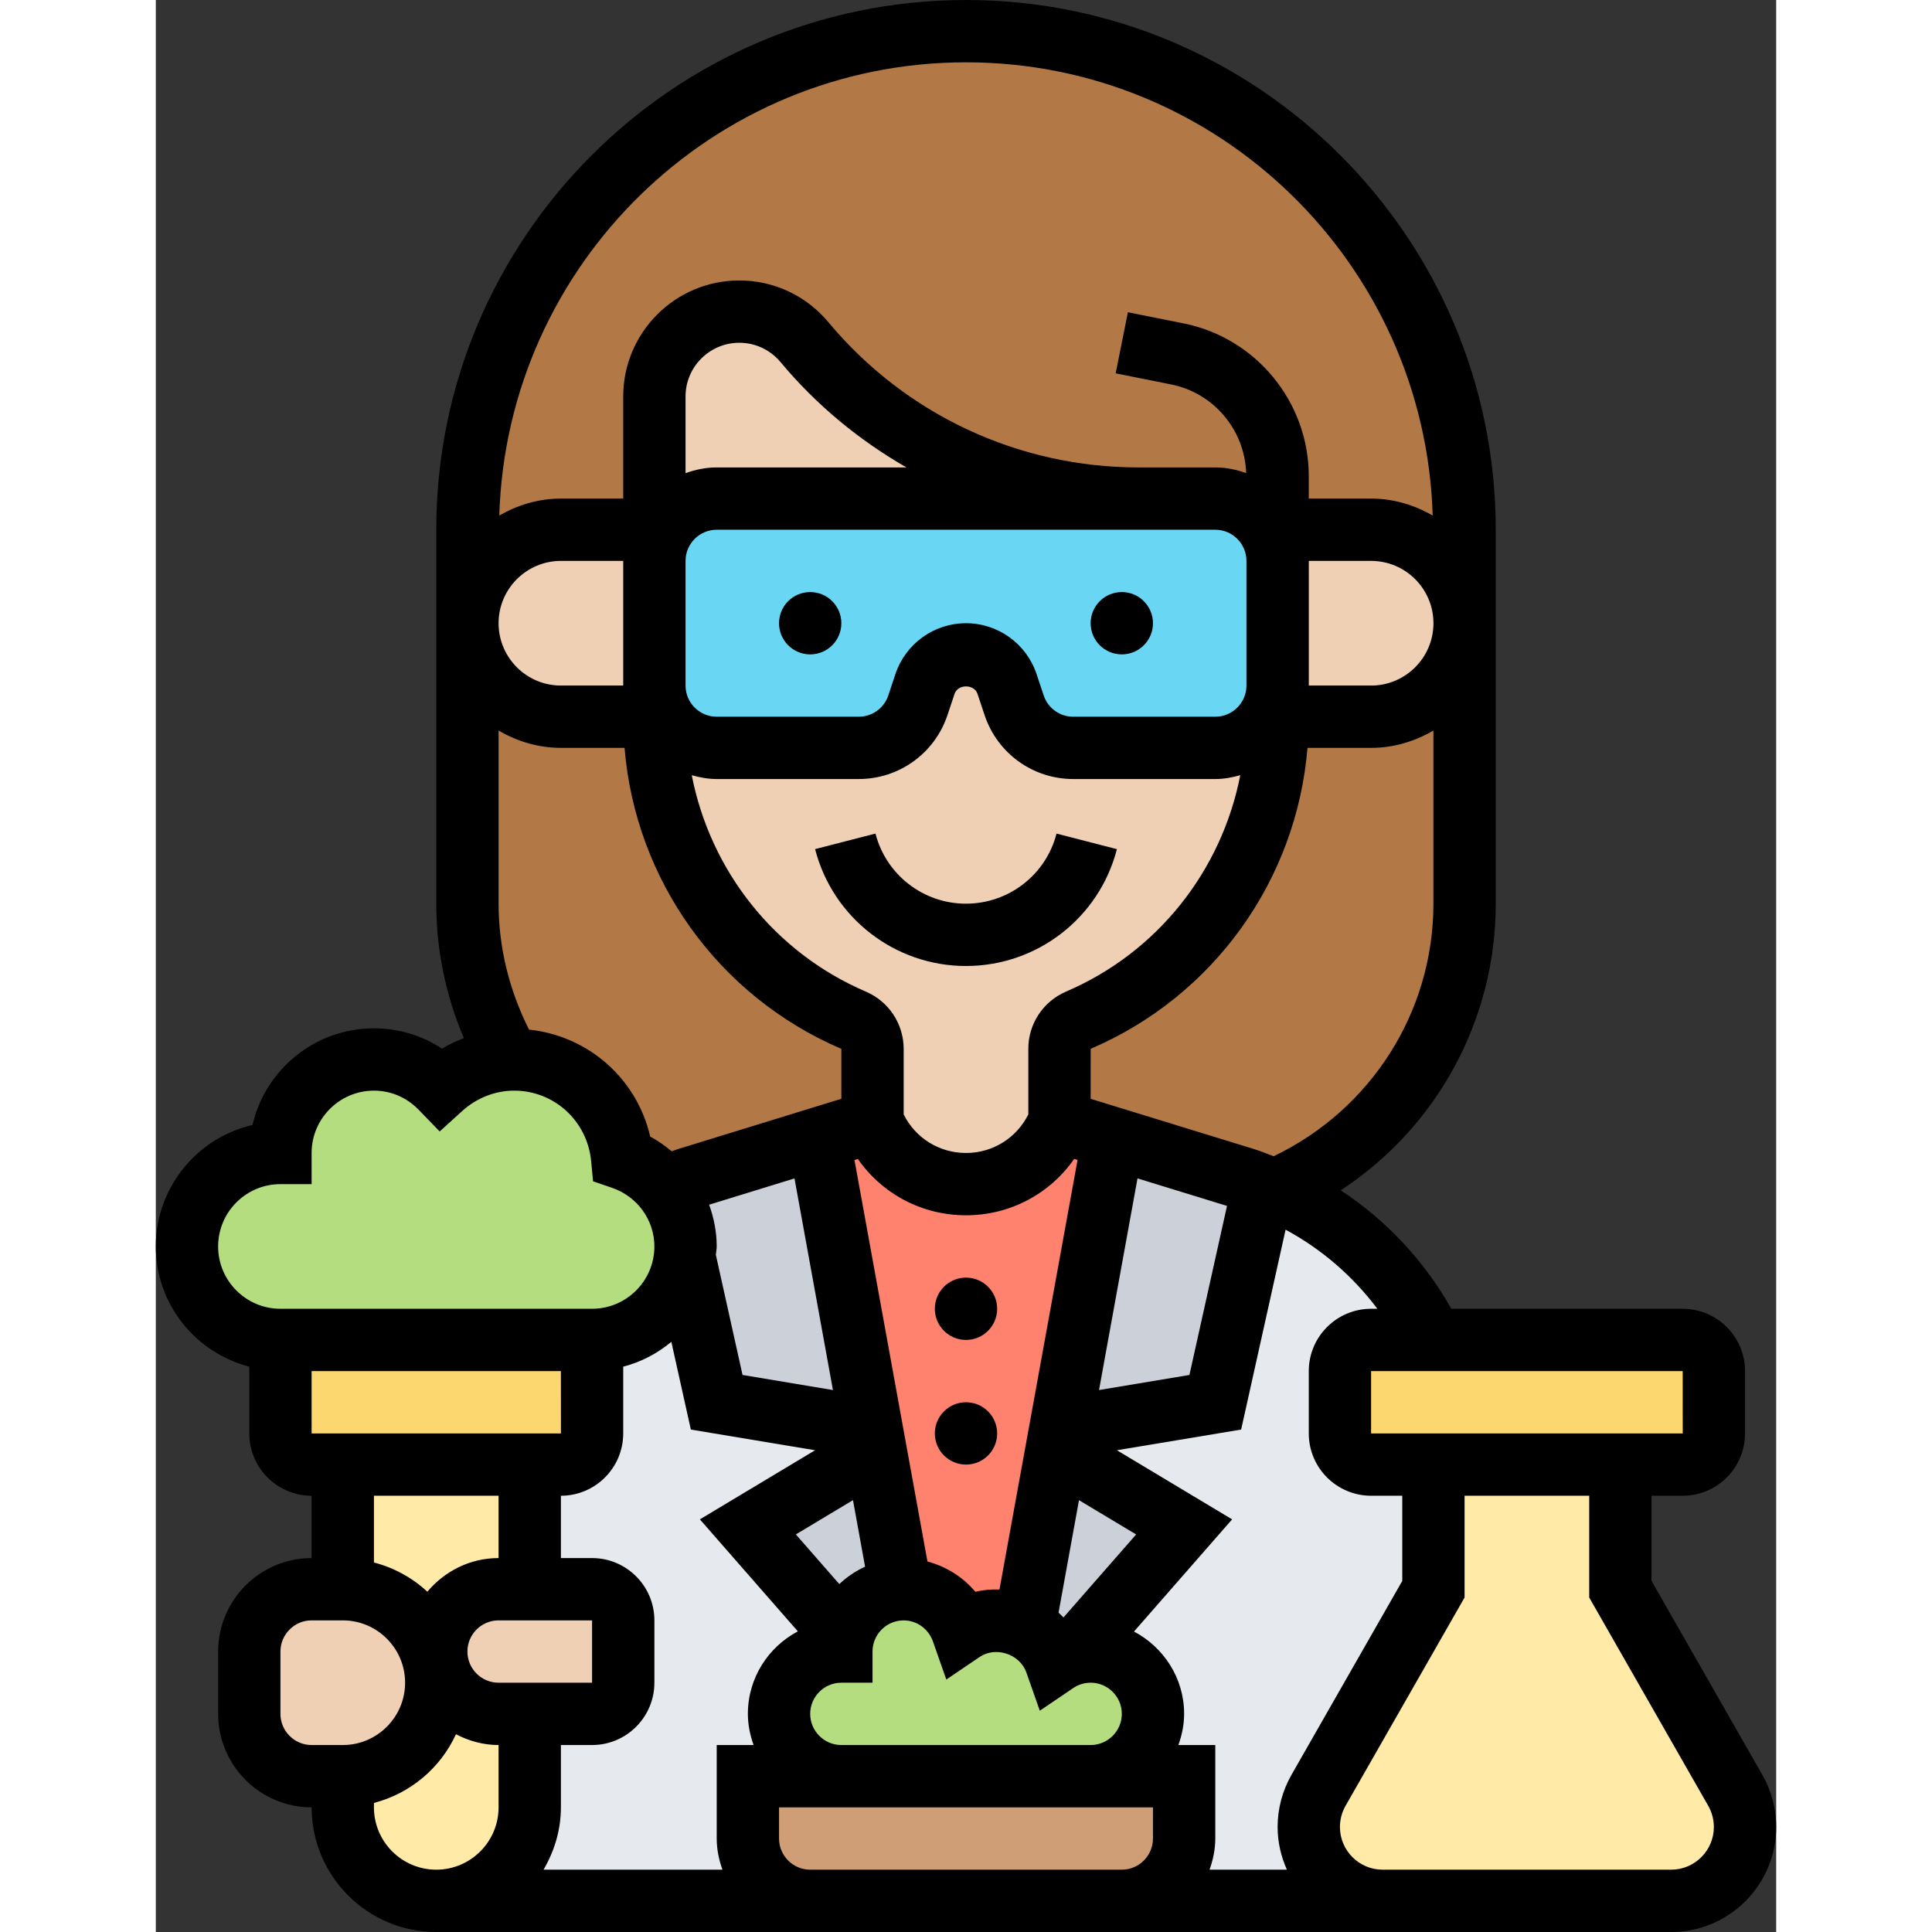
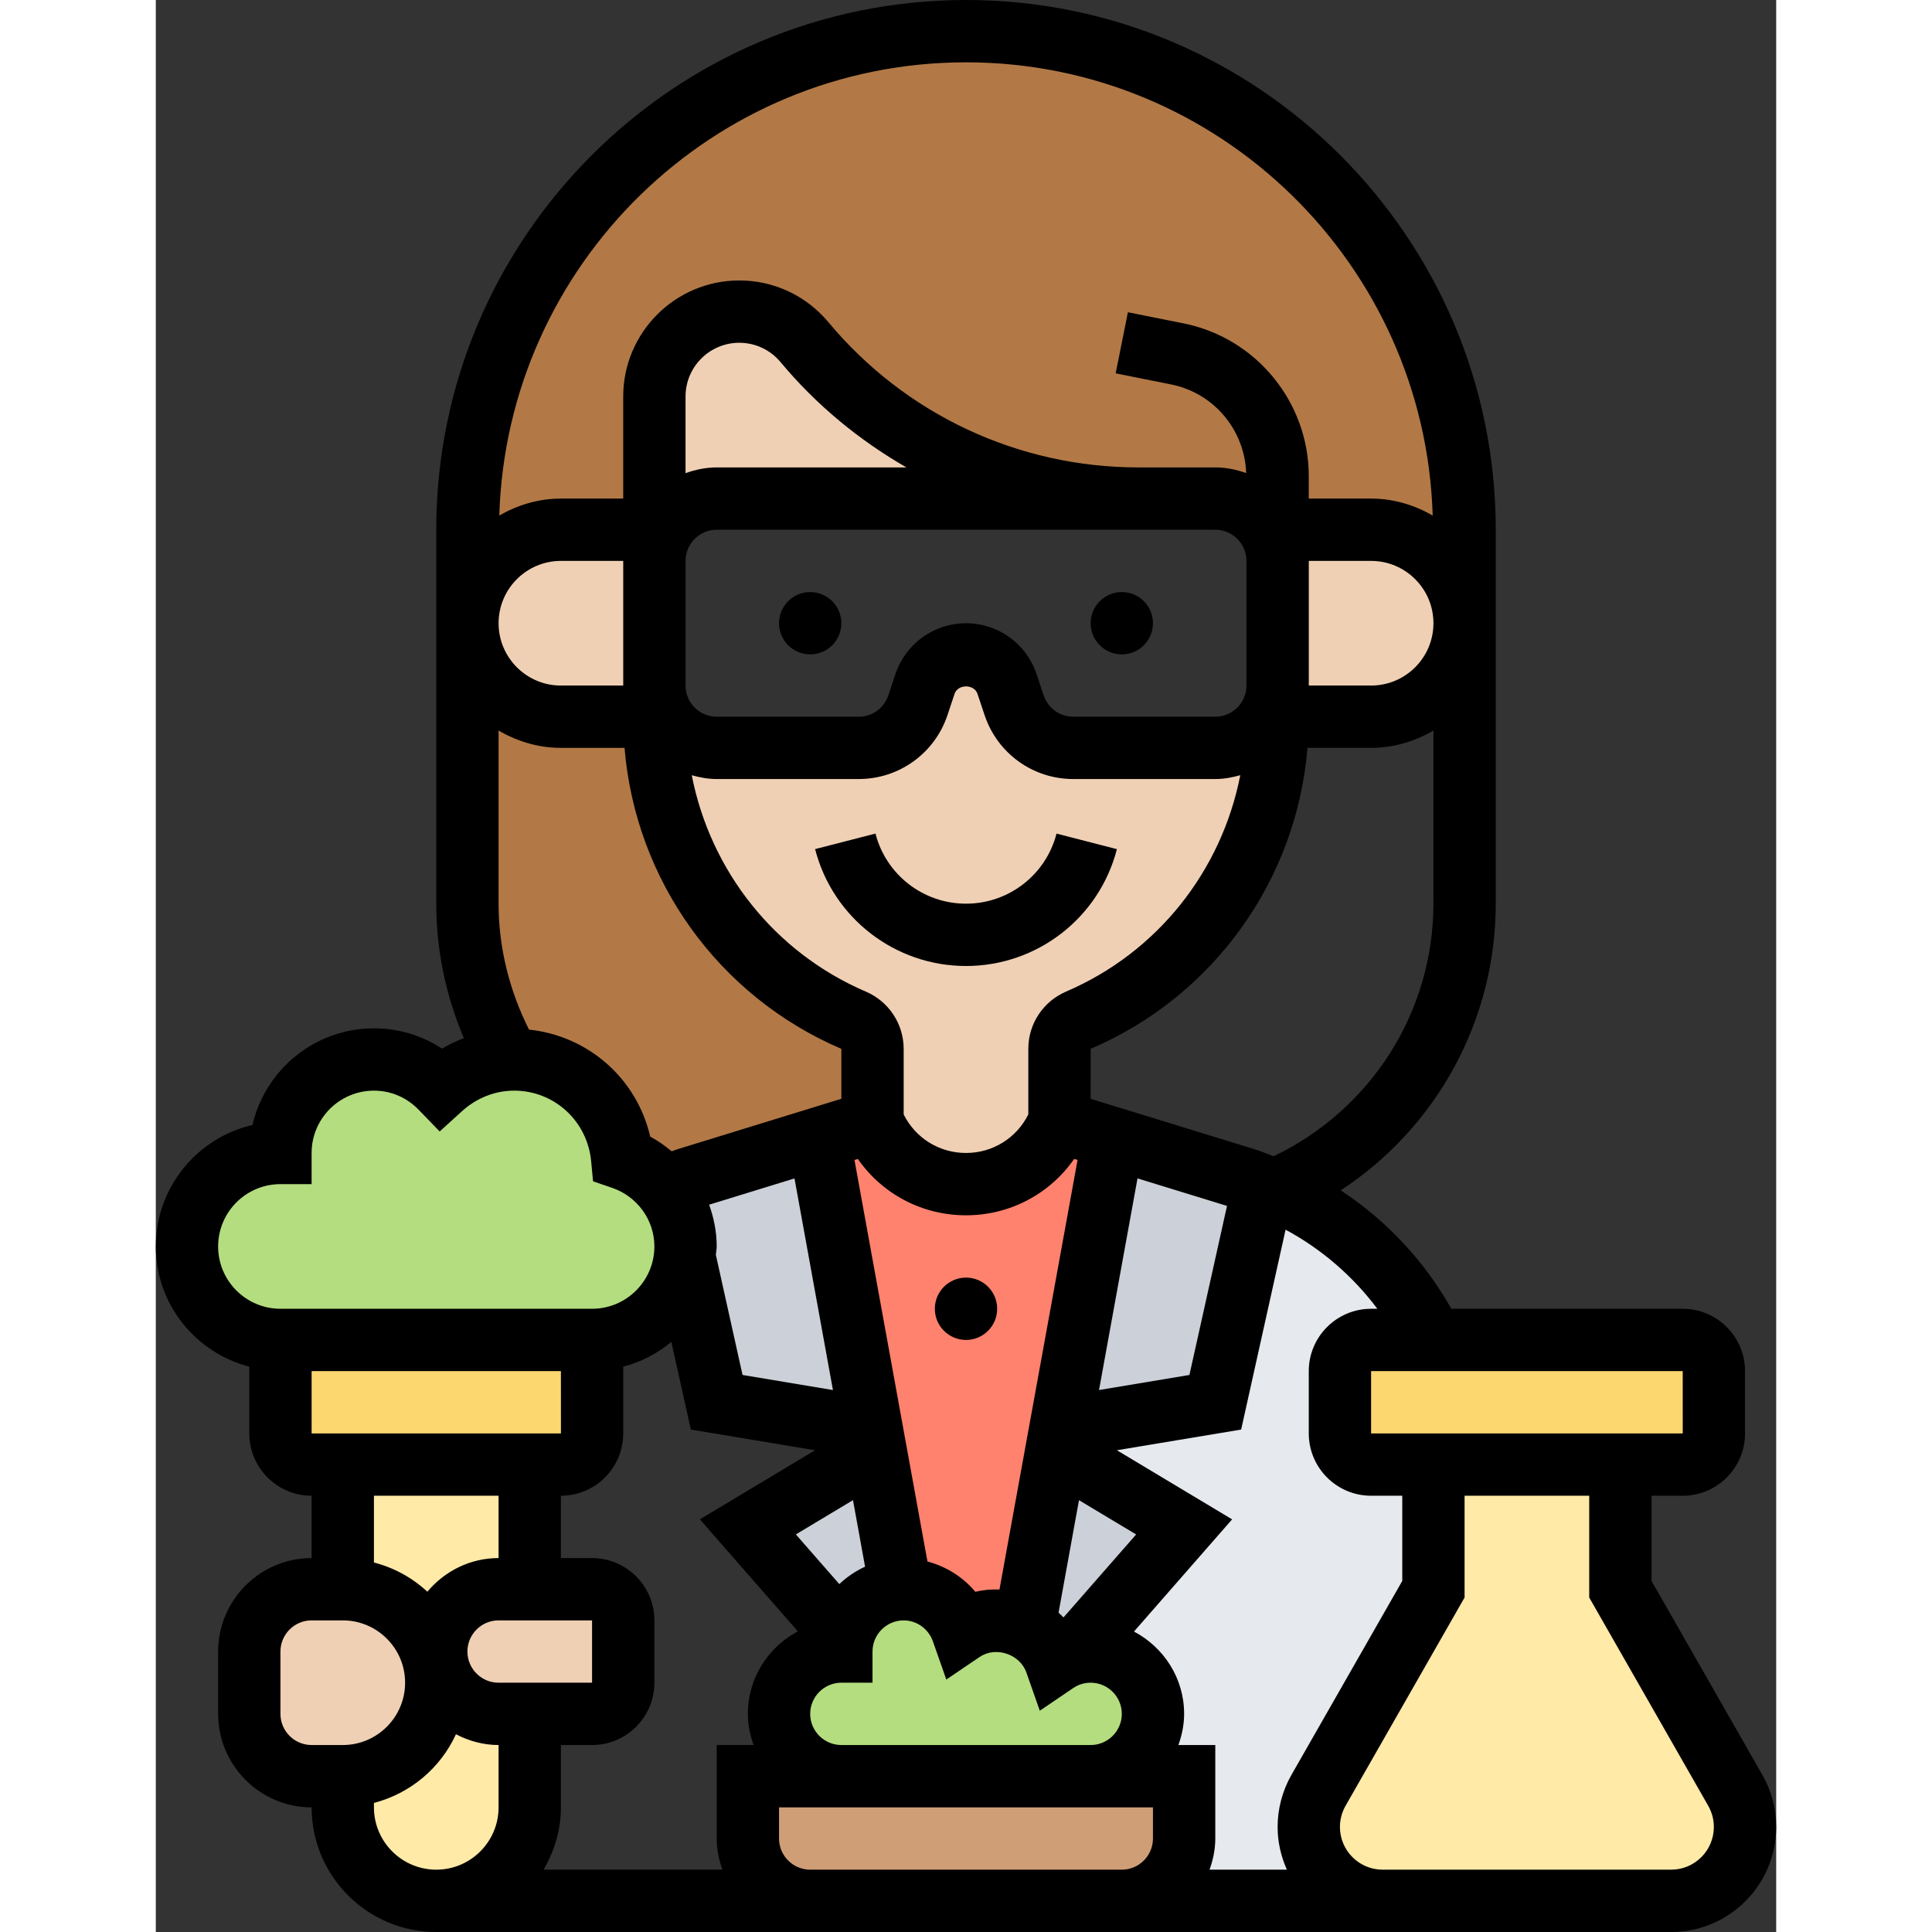
<svg xmlns="http://www.w3.org/2000/svg" id="Layer_5" enable-background="new 0 0 52 62" height="512" viewBox="0 0 52 62" width="512">
  <rect x="0" y="0" width="52" height="62" fill="#333333" stroke="none" />
  <g>
    <g>
      <g>
-         <path d="m42 20v9c0 4.12-2.5 7.67-6.06 9.19-.13-.05-.26-.1-.39-.15-.2-.08-.4-.15-.61-.21-1.58-.49-3.11-.96-4.22-1.3-1.05-.32-1.72-.53-1.72-.53v-2.34c0-.4.24-.76.61-.92 3.88-1.66 6.39-5.48 6.39-9.7v-.04h3c.83 0 1.58-.34 2.12-.88s.88-1.29.88-2.12z" fill="#b27946" />
-       </g>
+         </g>
      <g>
        <path d="m36 18c0-1.1-.9-2-2-2h-1-1.47c-2.07 0-4.09-.46-5.91-1.32-1.83-.86-3.48-2.11-4.8-3.7-.52-.62-1.29-.98-2.1-.98-1.5 0-2.72 1.22-2.72 2.72v4.28h-3c-.83 0-1.58.34-2.12.88s-.88 1.29-.88 2.12v-3c0-8.84 7.16-16 16-16 4.42 0 8.42 1.79 11.32 4.68 2.89 2.9 4.68 6.9 4.68 11.32v3c0-1.66-1.34-3-3-3h-3z" fill="#b27946" />
      </g>
      <g>
        <path d="m23 36-1.72.53-4.22 1.3c-.26.08-.51.17-.76.27-.34-.42-.8-.75-1.33-.93-.17-1.77-1.65-3.17-3.47-3.17-.05 0-.11 0-.16.01v-.01c-.85-1.47-1.34-3.18-1.34-5v-9c0 1.66 1.34 3 3 3h3v.05c0 2.11.63 4.11 1.74 5.8 1.12 1.69 2.72 3.06 4.65 3.89.37.16.61.52.61.92z" fill="#b27946" />
      </g>
      <g>
        <path d="m22.97 45.83-1.69-9.3 1.72-.53.11.21c.54 1.1 1.66 1.79 2.89 1.79s2.35-.69 2.89-1.79l.11-.21s.67.21 1.72.53l-1.69 9.3-.13.71-1.03 5.66c-.26-.13-.56-.2-.87-.2-.41 0-.8.13-1.12.34-.27-.78-1.01-1.34-1.88-1.34-.03 0-.06 0-.09 0l-.81-4.46z" fill="#ff826e" />
      </g>
      <g>
        <path d="m32 55c0-1.1-.9-2-2-2-.2 0-.39.03-.57.08l3.57-4.08-4.1-2.46.13-.71 4.97-.83 1.55-6.96c.13.05.26.1.39.15 2.24.96 4.01 2.69 5.05 4.81h-1.99c-.55 0-1 .45-1 1v2c0 .55.45 1 1 1h2v4l-3.69 6.45c-.2.36-.31.77-.31 1.18 0 .65.26 1.25.69 1.68s1.03.69 1.68.69h-8.37c1.1 0 2-.9 2-2v-2h-3c1.1 0 2-.9 2-2z" fill="#e6e9ed" />
      </g>
      <g>
-         <path d="m21 61h-12c.83 0 1.58-.34 2.12-.88s.88-1.29.88-2.12v-3h2c.55 0 1-.45 1-1v-2c0-.55-.45-1-1-1h-2v-4h1c.55 0 1-.45 1-1v-3c1.53 0 2.79-1.14 2.97-2.61l1.03 4.61 4.97.83.13.71-4.1 2.46 3.06 3.5h.01c-.05.16-.07.33-.07.5-1.1 0-2 .9-2 2s.9 2 2 2h-3v2c0 1.1.9 2 2 2z" fill="#e6e9ed" />
-       </g>
+         </g>
      <g>
        <path d="m35.55 38.04-1.55 6.96-4.97.83 1.69-9.3c1.11.34 2.64.81 4.22 1.3.21.06.41.13.61.21z" fill="#ccd1d9" />
      </g>
      <g>
        <path d="m33 49-3.57 4.08c-.2.06-.38.15-.55.26-.17-.5-.54-.91-1.01-1.14l1.03-5.66z" fill="#ccd1d9" />
      </g>
      <g>
        <path d="m23.91 51c-.89.04-1.63.67-1.84 1.5h-.01l-3.06-3.5 4.1-2.46z" fill="#ccd1d9" />
      </g>
      <g>
        <path d="m21.28 36.53 1.69 9.3-4.97-.83-1.03-4.61c.02-.13.03-.26.03-.39 0-.73-.26-1.39-.7-1.9.25-.1.5-.19.76-.27z" fill="#ccd1d9" />
      </g>
      <g>
        <path d="m16.3 38.1c.44.51.7 1.17.7 1.9 0 .13-.01.26-.03.39-.18 1.47-1.44 2.61-2.97 2.61h-10c-1.66 0-3-1.34-3-3s1.34-3 3-3c0-1.66 1.34-3 3-3 .85 0 1.61.35 2.15.92.59-.54 1.35-.88 2.19-.91.05-.01.11-.01.16-.01 1.82 0 3.3 1.4 3.47 3.17.53.18.99.51 1.33.93z" fill="#b4dd7f" />
      </g>
      <g>
        <path d="m33 57v2c0 1.1-.9 2-2 2h-10c-1.1 0-2-.9-2-2v-2h3 8z" fill="#cf9e76" />
      </g>
      <g>
        <path d="m20 55c0-1.1.9-2 2-2 0-.17.02-.34.07-.5.21-.83.95-1.46 1.84-1.5h.09c.87 0 1.61.56 1.88 1.34.32-.21.71-.34 1.12-.34.31 0 .61.07.87.2.47.23.84.64 1.01 1.14.17-.11.35-.2.55-.26.18-.05.37-.08.57-.08 1.1 0 2 .9 2 2s-.9 2-2 2h-8c-1.1 0-2-.9-2-2z" fill="#b4dd7f" />
      </g>
      <g>
        <path d="m50 44v2c0 .55-.45 1-1 1h-2-6-2c-.55 0-1-.45-1-1v-2c0-.55.45-1 1-1h1.99 8.01c.55 0 1 .45 1 1z" fill="#fcd770" />
      </g>
      <g>
        <path d="m14 43v3c0 .55-.45 1-1 1h-1-6-1c-.55 0-1-.45-1-1v-3z" fill="#fcd770" />
      </g>
      <g>
        <path d="m50.69 57.45c.2.36.31.77.31 1.18 0 1.31-1.06 2.37-2.37 2.37h-4.63-4.63c-.65 0-1.25-.26-1.68-.69s-.69-1.03-.69-1.68c0-.41.11-.82.31-1.18l3.69-6.45v-4h6v4z" fill="#ffeaa7" />
      </g>
      <g>
        <path d="m8.12 56.12c.54-.54.88-1.29.88-2.12 0-.21-.02-.41-.06-.61l.1-.01c.18.92.99 1.62 1.96 1.62h1v3c0 .83-.34 1.58-.88 2.12s-1.29.88-2.12.88c-1.66 0-3-1.34-3-3v-1c.83 0 1.58-.34 2.12-.88z" fill="#ffeaa7" />
      </g>
      <g>
        <path d="m9 53c0 .13.01.26.04.38l-.1.01c-.28-1.36-1.49-2.39-2.94-2.39v-4h6v4h-1c-.55 0-1.05.22-1.41.59-.37.36-.59.86-.59 1.41z" fill="#ffeaa7" />
      </g>
      <g>
        <path d="m12 51h2c.55 0 1 .45 1 1v2c0 .55-.45 1-1 1h-2-1c-.97 0-1.78-.7-1.96-1.62-.03-.12-.04-.25-.04-.38 0-.55.22-1.05.59-1.41.36-.37.86-.59 1.41-.59z" fill="#f0d0b4" />
      </g>
      <g>
        <path d="m9 54c0 .83-.34 1.58-.88 2.12s-1.29.88-2.12.88h-1c-1.1 0-2-.9-2-2v-2c0-1.1.9-2 2-2h1c1.45 0 2.66 1.03 2.94 2.39.04.2.06.4.06.61z" fill="#f0d0b4" />
      </g>
      <g>
        <path d="m39 17c1.66 0 3 1.34 3 3 0 .83-.34 1.58-.88 2.12s-1.29.88-2.12.88h-3v-1-4-1z" fill="#f0d0b4" />
      </g>
      <g>
        <path d="m18 24h4.56c.86 0 1.62-.55 1.9-1.37l.22-.68c.19-.57.72-.95 1.32-.95s1.13.38 1.32.95l.22.68c.28.82 1.04 1.37 1.9 1.37h4.56c1.1 0 2-.9 2-2v1 .04c0 4.22-2.51 8.04-6.39 9.7-.37.16-.61.52-.61.92v2.34l-.11.21c-.54 1.1-1.66 1.79-2.89 1.79s-2.35-.69-2.89-1.79l-.11-.21v-2.34c0-.4-.24-.76-.61-.92-1.93-.83-3.53-2.2-4.65-3.89-1.11-1.69-1.74-3.69-1.74-5.8v-.05-1c0 1.1.9 2 2 2z" fill="#f0d0b4" />
      </g>
      <g>
        <path d="m16 22v1h-3c-1.66 0-3-1.34-3-3 0-.83.34-1.58.88-2.12s1.29-.88 2.12-.88h3v1z" fill="#f0d0b4" />
      </g>
      <g>
        <path d="m18 16c-1.1 0-2 .9-2 2v-1-4.28c0-1.5 1.22-2.72 2.72-2.72.81 0 1.58.36 2.1.98 1.32 1.59 2.97 2.84 4.8 3.7 1.82.86 3.84 1.32 5.91 1.32z" fill="#f0d0b4" />
      </g>
      <g>
-         <path d="m36 18v4c0 1.1-.9 2-2 2h-4.56c-.86 0-1.62-.55-1.9-1.37l-.22-.68c-.19-.57-.72-.95-1.32-.95s-1.13.38-1.32.95l-.22.68c-.28.82-1.04 1.37-1.9 1.37h-4.56c-1.1 0-2-.9-2-2v-4c0-1.1.9-2 2-2h13.53 1.47 1c1.1 0 2 .9 2 2z" fill="#69d6f4" />
-       </g>
+         </g>
    </g>
    <g>
      <circle cx="31" cy="20" r="1" />
      <circle cx="21" cy="20" r="1" />
      <path d="m26 29c-1.37 0-2.564-.925-2.905-2.25l-1.938.499c.57 2.209 2.561 3.751 4.843 3.751s4.273-1.542 4.843-3.75l-1.938-.499c-.341 1.324-1.535 2.249-2.905 2.249z" />
      <path d="m51.556 56.958-3.556-6.224v-2.734h1c1.103 0 2-.897 2-2v-2c0-1.103-.897-2-2-2h-7.425c-.868-1.539-2.088-2.841-3.55-3.801 3.07-2.009 4.975-5.443 4.975-9.199v-12c0-9.374-7.626-17-17-17s-17 7.626-17 17v12c0 1.489.308 2.957.886 4.314-.241.094-.477.202-.701.338-.644-.424-1.396-.652-2.185-.652-1.896 0-3.489 1.327-3.898 3.102-1.775.409-3.102 2.001-3.102 3.898 0 1.858 1.279 3.411 3 3.858v2.142c0 1.103.897 2 2 2v2c-1.654 0-3 1.346-3 3v2c0 1.654 1.346 3 3 3 0 2.206 1.794 4 4 4h12 10 8.37 4.63 4.63c1.858 0 3.37-1.512 3.37-3.371 0-.586-.154-1.165-.444-1.671zm-2.555-10.958h-10.001v-2h10zm-9.8-4h-.201c-1.103 0-2 .897-2 2v2c0 1.103.897 2 2 2h1v2.734l-3.555 6.222c-.291.508-.445 1.087-.445 1.673 0 .489.11.951.298 1.371h-2.482c.112-.314.184-.648.184-1v-3h-1.184c.112-.314.184-.648.184-1 0-1.15-.657-2.139-1.609-2.642l3.149-3.6-3.697-2.218 3.987-.664 1.426-6.414c1.153.621 2.158 1.489 2.945 2.538zm-21.017 18h-5.741c.345-.591.557-1.268.557-2v-2h1c1.103 0 2-.897 2-2v-2c0-1.103-.897-2-2-2h-1v-2c1.103 0 2-.897 2-2v-2.142c.578-.15 1.099-.426 1.544-.797l.626 2.815 3.987.664-3.697 2.218 3.144 3.594c-.951.503-1.604 1.499-1.604 2.648 0 .352.072.686.184 1h-1.184v3c0 .352.072.686.184 1zm-4.184-8v2h-3c-.552 0-1-.449-1-1s.448-1 1-1zm-9-6v-2h8l.001 2zm6.977-12.959c-.629-1.249-.977-2.63-.977-4.041v-5.556c.591.344 1.268.556 2 .556h2.042c.35 4.237 3.001 7.964 6.958 9.659v1.602l-5.233 1.611c-.072.022-.141.051-.212.075-.213-.177-.439-.34-.689-.472-.43-1.863-1.986-3.233-3.889-3.434zm1.023-15.041h2v4h-2c-1.103 0-2-.897-2-2s.897-2 2-2zm8.935 32.835-1.395-1.594 1.833-1.1.388 2.135c-.306.142-.585.329-.826.559zm-1.439-13.018 1.234 6.791-2.901-.484-.857-3.857c.007-.09.028-.175.028-.267 0-.467-.091-.917-.243-1.34zm4.267 12.293-2.342-12.885.108-.033c.785 1.127 2.065 1.808 3.471 1.808 1.405 0 2.686-.681 3.471-1.809l.109.033-2.506 13.785c-.259-.009-.52.012-.775.073-.397-.476-.936-.812-1.536-.972zm4.365 1.796c-.052-.052-.103-.105-.158-.153l.656-3.611 1.834 1.1zm2.376-14.09 2.872.883-1.206 5.425-2.901.484zm-2.293-5.995c-.737.317-1.213 1.04-1.211 1.838v2.104c-.381.763-1.147 1.237-2 1.237s-1.619-.474-2-1.236v-2.107c-.002-.8-.478-1.52-1.213-1.835-2.94-1.26-4.989-3.883-5.588-6.944.257.071.522.122.801.122h4.559c1.293 0 2.437-.824 2.847-2.052l.227-.682c.107-.318.63-.317.735-.001l.229.684c.408 1.227 1.551 2.051 2.844 2.051h4.559c.28 0 .545-.051.802-.123-.599 3.061-2.648 5.683-5.591 6.944zm7.79-9.821v-4h2c1.103 0 2 .897 2 2s-.897 2-2 2zm-2.001 0c0 .551-.448 1-1 1h-4.559c-.431 0-.813-.275-.948-.684l-.229-.685c-.326-.975-1.236-1.631-2.264-1.631s-1.938.656-2.266 1.633l-.227.683c-.136.409-.518.684-.948.684h-4.559c-.552 0-1-.449-1-1v-4c0-.551.448-1 1-1h13.534 1.466 1c.552 0 1 .449 1 1zm-17-7c-.352 0-.686.072-1 .184v-2.46c0-.951.773-1.724 1.725-1.724.513 0 .995.226 1.323.62 1.15 1.38 2.525 2.508 4.04 3.38zm3 40c0-.551.448-1 1-1h1v-1c0-.551.448-1 1-1 .419 0 .796.271.938.674l.43 1.225 1.074-.728c.511-.344 1.287-.093 1.496.503l.43 1.225 1.074-.728c.164-.112.358-.171.558-.171.552 0 1 .449 1 1s-.448 1-1 1h-8c-.552 0-1-.449-1-1zm14.872-17.895c-.212-.08-.421-.166-.638-.233l-5.234-1.61.001-1.604c3.957-1.695 6.608-5.421 6.958-9.658h2.041c.732 0 1.409-.212 2-.556v5.556c0 3.481-2.008 6.612-5.128 8.105zm-9.872-35.105c8.117 0 14.733 6.485 14.977 14.544-.586-.337-1.255-.544-1.977-.544h-2v-.721c0-2.375-1.69-4.437-4.02-4.902l-1.784-.357-.393 1.961 1.784.357c1.365.273 2.358 1.461 2.404 2.844-.311-.111-.642-.182-.991-.182h-1-1.466c-3.854 0-7.481-1.699-9.949-4.66-.71-.852-1.752-1.34-2.86-1.34-2.054 0-3.725 1.67-3.725 3.724v3.276h-2c-.722 0-1.391.207-1.977.544.244-8.059 6.86-14.544 14.977-14.544zm-22 40c-1.103 0-2-.897-2-2s.897-2 2-2h1v-1c0-1.103.897-2 2-2 .543 0 1.053.218 1.436.614l.674.696.717-.651c.467-.425 1.062-.659 1.673-.659 1.287 0 2.35.975 2.471 2.267l.061.643.611.209c.811.278 1.357 1.034 1.357 1.881 0 1.103-.897 2-2 2zm7 6v2c-.92 0-1.735.425-2.286 1.08-.478-.445-1.063-.769-1.714-.938v-2.142zm-7 7v-2c0-.551.448-1 1-1h1c1.103 0 2 .897 2 2s-.897 2-2 2h-1c-.552 0-1-.449-1-1zm3 3v-.142c1.173-.305 2.136-1.121 2.632-2.204.412.214.873.346 1.368.346v2c0 1.103-.897 2-2 2s-2-.897-2-2zm14 2c-.552 0-1-.449-1-1v-1h12v1c0 .551-.448 1-1 1zm27.63 0h-4.63-4.63c-.756 0-1.37-.615-1.37-1.371 0-.238.063-.473.181-.68l3.819-6.683v-3.266h4v3.266l3.82 6.685c.117.206.18.44.18.679 0 .755-.614 1.37-1.37 1.37z" />
      <circle cx="26" cy="42" r="1" />
-       <circle cx="26" cy="46" r="1" />
    </g>
  </g>
</svg>